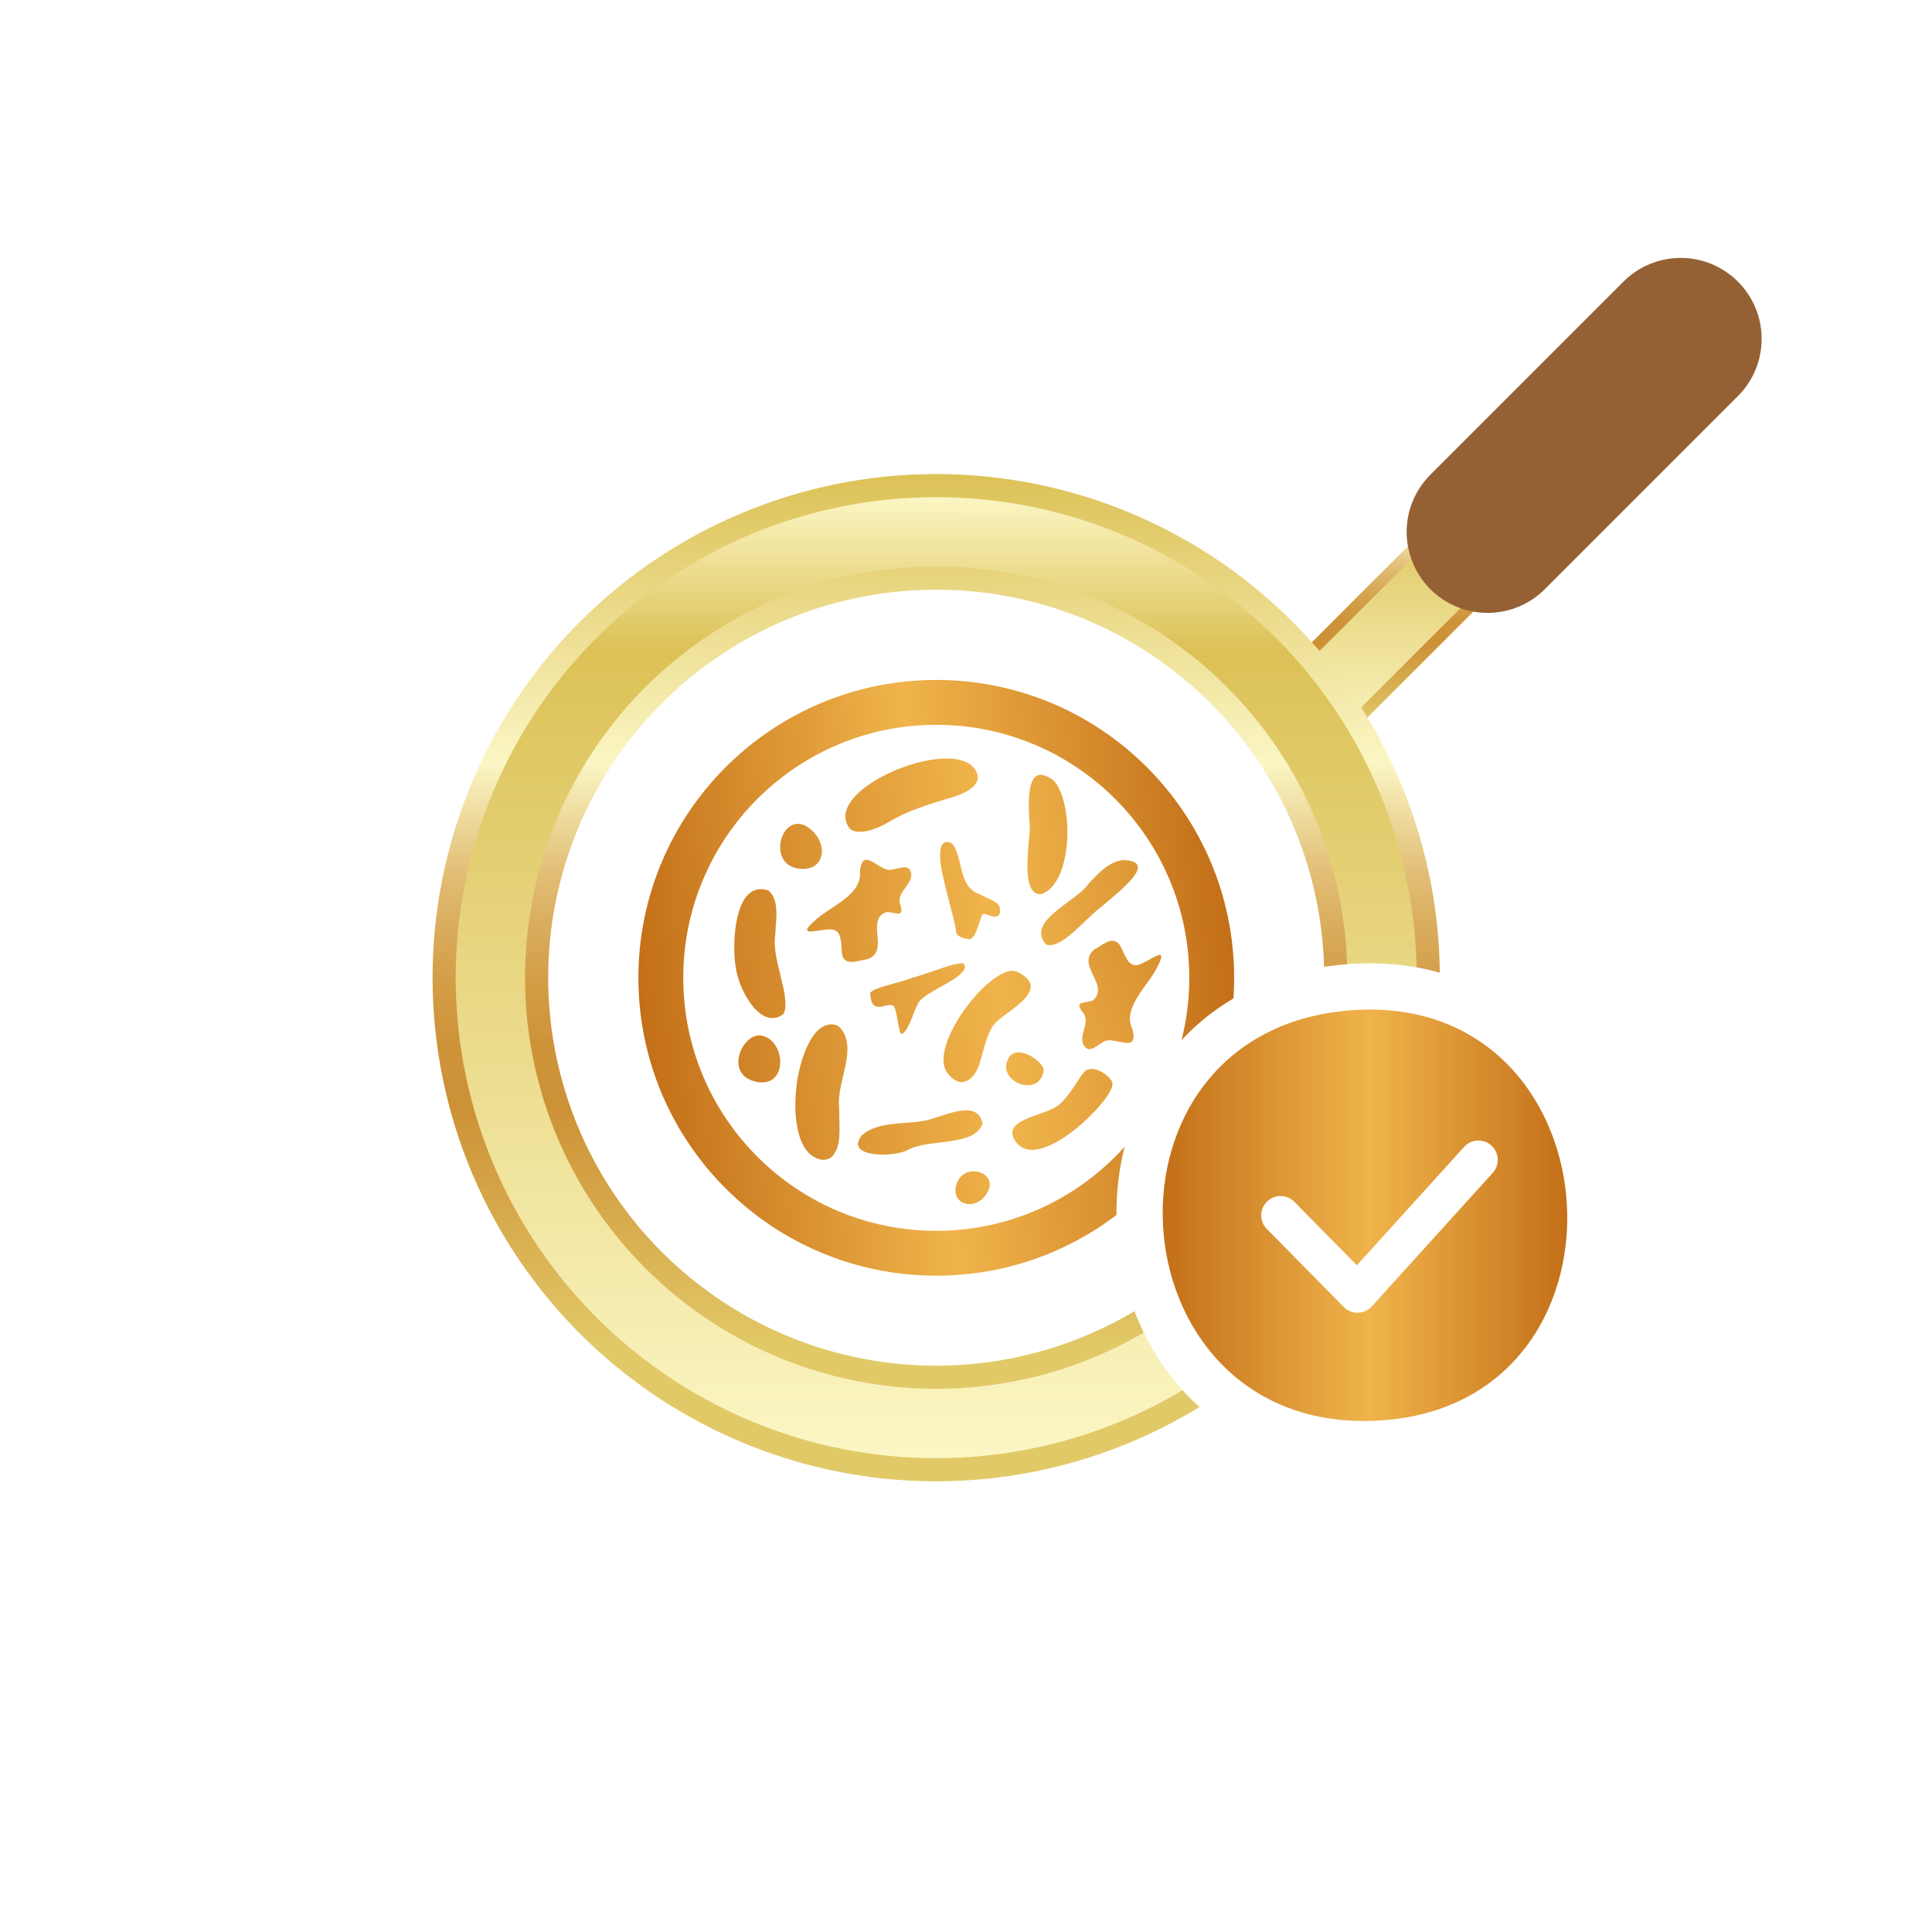
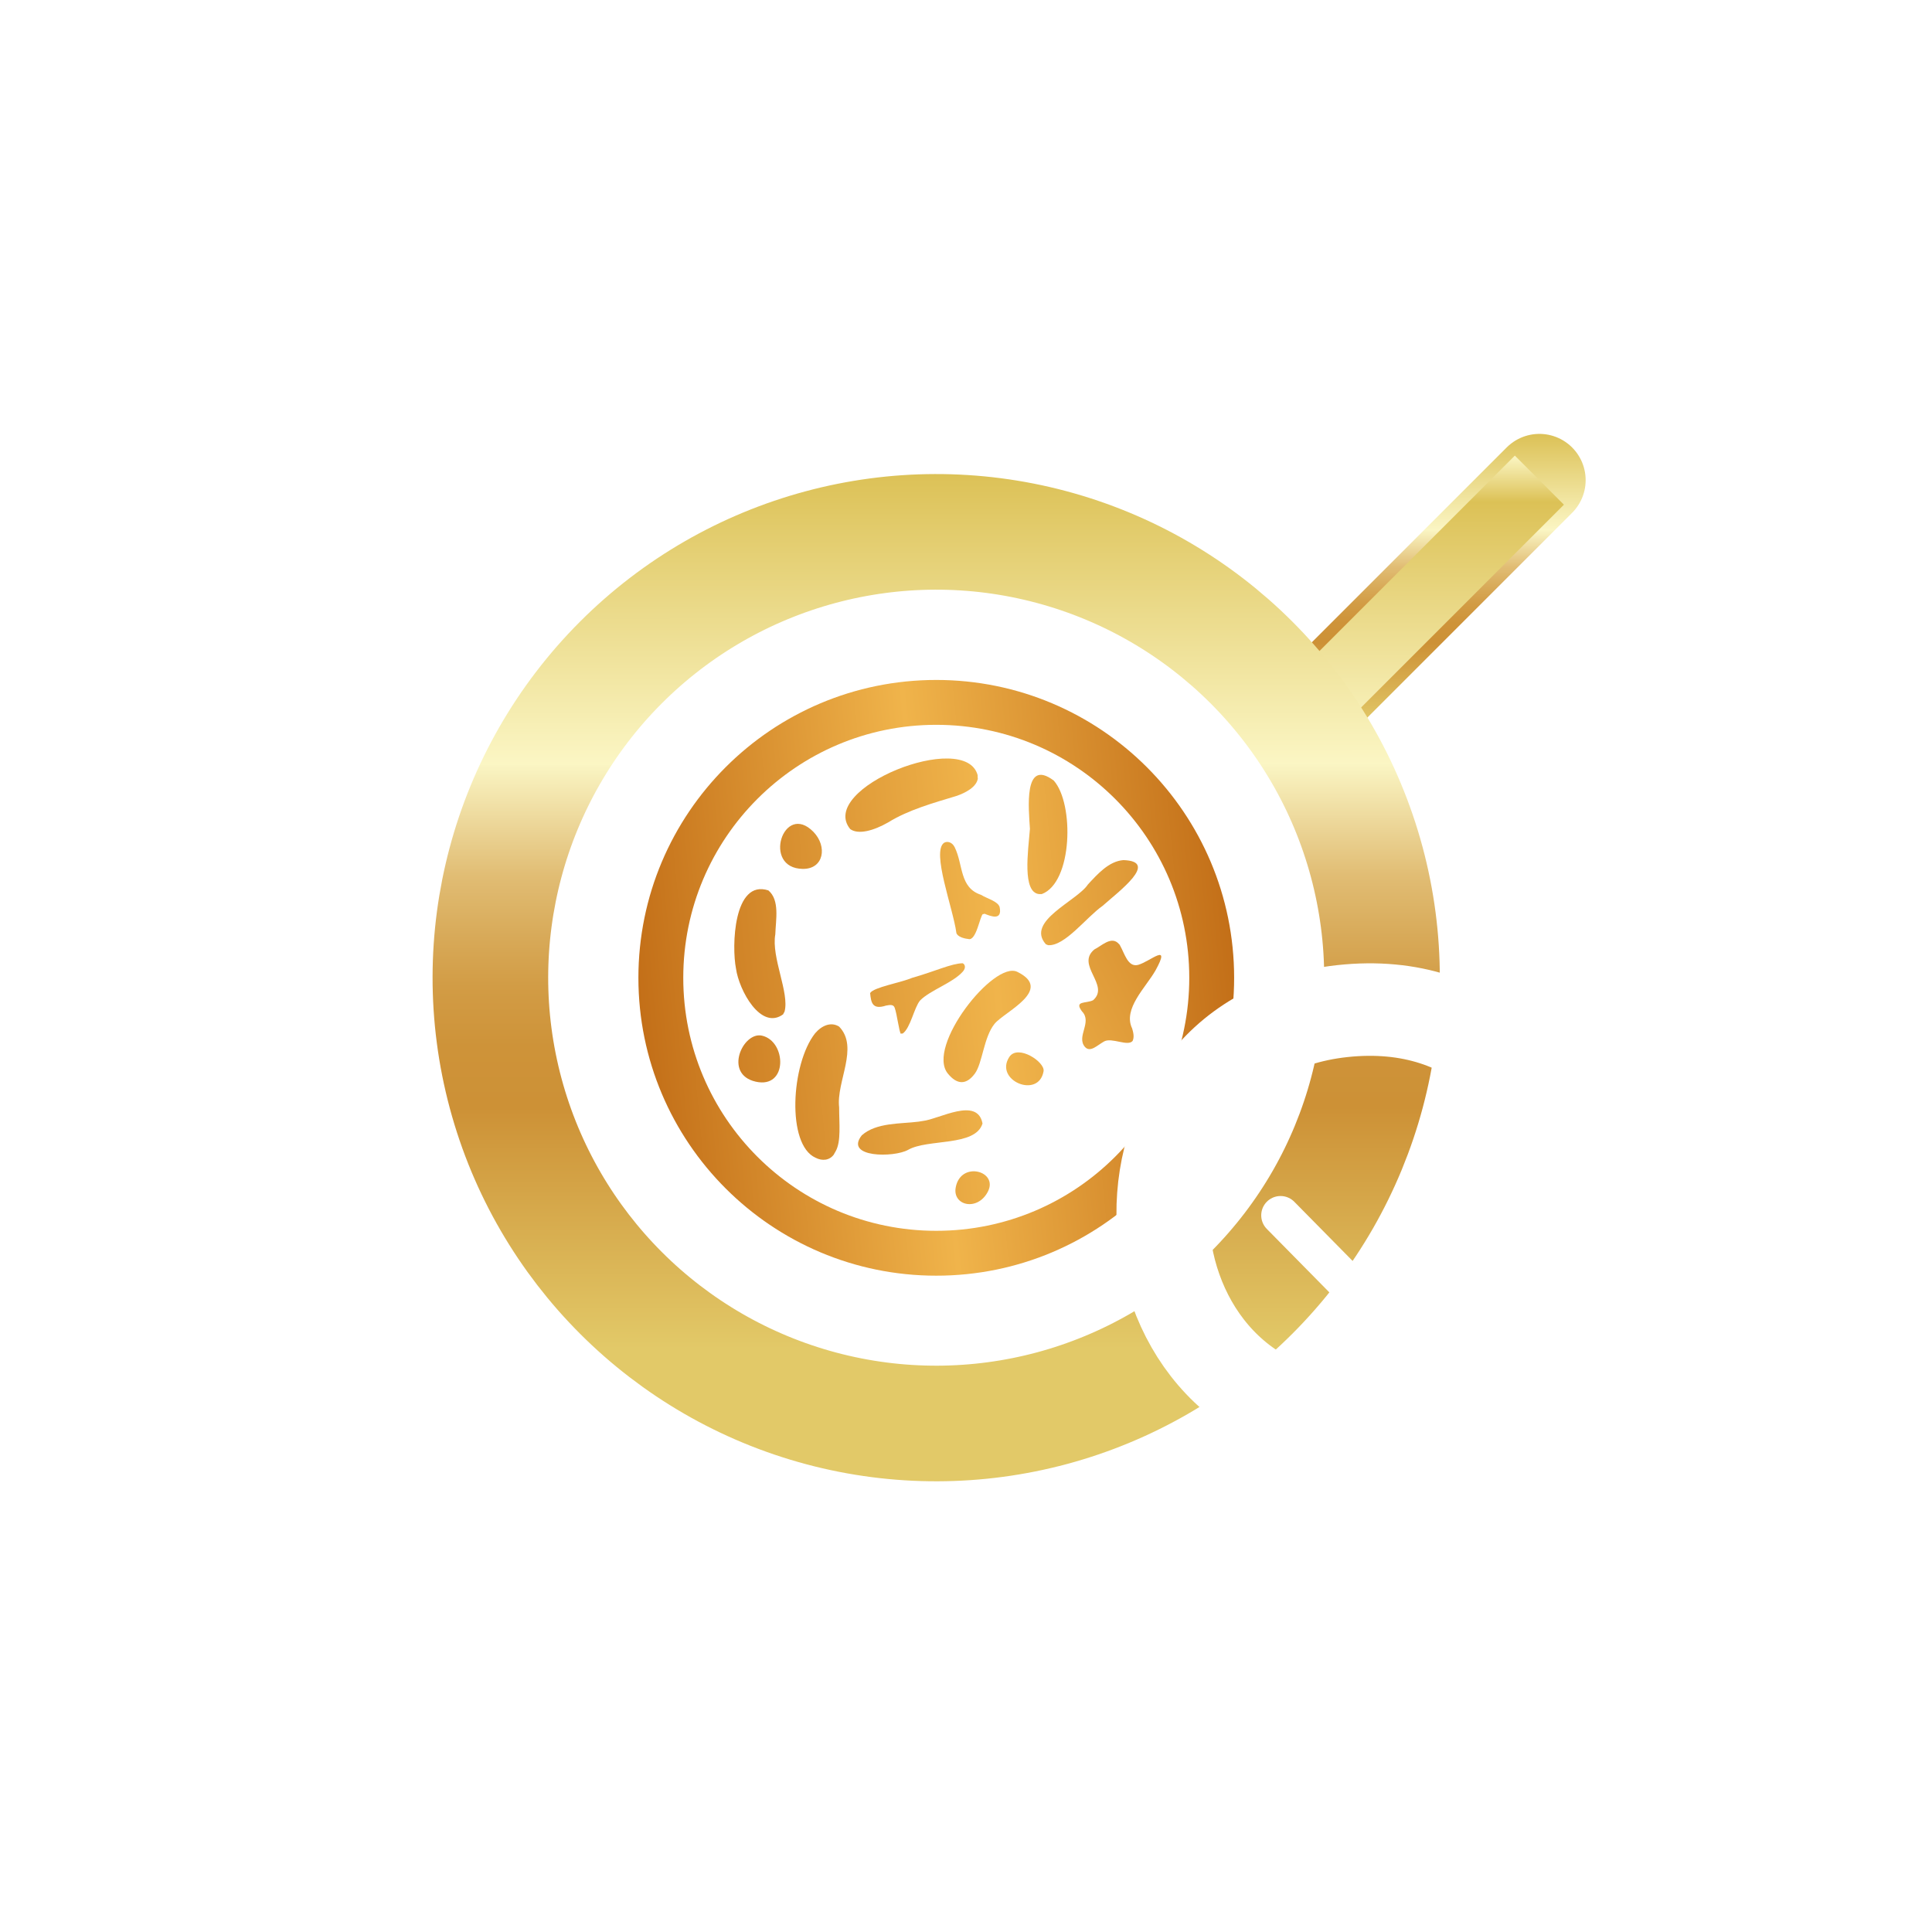
<svg xmlns="http://www.w3.org/2000/svg" id="eWsRSpUy12g1" viewBox="0 0 500 500" shape-rendering="geometricPrecision" text-rendering="geometricPrecision" project-id="a55eca168127461fb52d789ef7472d0b" export-id="0a75ec3df50b42bd94982aa6c7f22a8c" cached="false">
  <style>
#eWsRSpUy12g6_to {animation: eWsRSpUy12g6_to__to 3000ms linear infinite normal forwards}@keyframes eWsRSpUy12g6_to__to { 0% {transform: translate(26.072px,29.114px)} 33.333% {transform: translate(26.072px,29.114px)} 40% {transform: translate(23.58px,30.083px)} 46.667% {transform: translate(29.4px,30.083px)} 53.333% {transform: translate(26.072px,29.114px)} 100% {transform: translate(26.072px,29.114px)}} #eWsRSpUy12g37 {animation: eWsRSpUy12g37__m 3000ms linear infinite normal forwards}@keyframes eWsRSpUy12g37__m { 0% {d: path('M332.352,314.529L352.262,334.729L383.57,300.169')} 70% {d: path('M332.352,314.529L352.262,334.729L383.57,300.169')} 73.333% {d: path('M332.352,314.529L332.352,314.529L332.352,314.529')} 80% {d: path('M332.352,314.529L352.262,334.729L352.262,334.729')} 86.667% {d: path('M332.352,314.529L352.262,334.729L383.57,300.169')} 100% {d: path('M332.352,314.529L352.262,334.729L383.57,300.169')}}
</style>
  <defs>
    <filter id="eWsRSpUy12g2-filter" x="-150%" y="-150%" width="400%" height="400%">
      <feGaussianBlur id="eWsRSpUy12g2-filter-drop-shadow-0-blur" in="SourceAlpha" stdDeviation="15,15" />
      <feOffset id="eWsRSpUy12g2-filter-drop-shadow-0-offset" dx="15" dy="15" result="tmp" />
      <feFlood id="eWsRSpUy12g2-filter-drop-shadow-0-flood" flood-color="rgba(255,231,173,0.4)" />
      <feComposite id="eWsRSpUy12g2-filter-drop-shadow-0-composite" operator="in" in2="tmp" />
      <feMerge id="eWsRSpUy12g2-filter-drop-shadow-0-merge" result="result">
        <feMergeNode id="eWsRSpUy12g2-filter-drop-shadow-0-merge-node-1" />
        <feMergeNode id="eWsRSpUy12g2-filter-drop-shadow-0-merge-node-2" in="SourceGraphic" />
      </feMerge>
    </filter>
    <linearGradient id="eWsRSpUy12g8-stroke" x1="42.68" y1="21.98" x2="42.68" y2="7.61" spreadMethod="pad" gradientUnits="userSpaceOnUse" gradientTransform="translate(0 0)">
      <stop id="eWsRSpUy12g8-stroke-0" offset="13%" stop-color="#e2c968" />
      <stop id="eWsRSpUy12g8-stroke-1" offset="37%" stop-color="#cd9136" />
      <stop id="eWsRSpUy12g8-stroke-2" offset="43%" stop-color="#ce9339" />
      <stop id="eWsRSpUy12g8-stroke-3" offset="49%" stop-color="#d29c45" />
      <stop id="eWsRSpUy12g8-stroke-4" offset="54%" stop-color="#d8aa59" />
      <stop id="eWsRSpUy12g8-stroke-5" offset="60%" stop-color="#e1bd74" />
      <stop id="eWsRSpUy12g8-stroke-6" offset="65%" stop-color="#ecd698" />
      <stop id="eWsRSpUy12g8-stroke-7" offset="71%" stop-color="#faf5c3" />
      <stop id="eWsRSpUy12g8-stroke-8" offset="71%" stop-color="#fbf6c4" />
      <stop id="eWsRSpUy12g8-stroke-9" offset="100%" stop-color="#dcc156" />
    </linearGradient>
    <linearGradient id="eWsRSpUy12g9-stroke" x1="42.68" y1="21.04" x2="42.68" y2="8.55" spreadMethod="pad" gradientUnits="userSpaceOnUse" gradientTransform="translate(0 0)">
      <stop id="eWsRSpUy12g9-stroke-0" offset="0%" stop-color="#fbf6c4" />
      <stop id="eWsRSpUy12g9-stroke-1" offset="84%" stop-color="#dcc156" />
      <stop id="eWsRSpUy12g9-stroke-2" offset="100%" stop-color="#fbf6c4" />
    </linearGradient>
    <linearGradient id="eWsRSpUy12g11-stroke" x1="-20.968" y1="5.648" x2="21.116" y2="-5.597" spreadMethod="pad" gradientUnits="userSpaceOnUse" gradientTransform="translate(0 0)">
      <stop id="eWsRSpUy12g11-stroke-0" offset="13%" stop-color="#e2c968" />
      <stop id="eWsRSpUy12g11-stroke-1" offset="37%" stop-color="#cd9136" />
      <stop id="eWsRSpUy12g11-stroke-2" offset="43%" stop-color="#ce9339" />
      <stop id="eWsRSpUy12g11-stroke-3" offset="49%" stop-color="#d29c45" />
      <stop id="eWsRSpUy12g11-stroke-4" offset="54%" stop-color="#d8aa59" />
      <stop id="eWsRSpUy12g11-stroke-5" offset="60%" stop-color="#e1bd74" />
      <stop id="eWsRSpUy12g11-stroke-6" offset="65%" stop-color="#ecd698" />
      <stop id="eWsRSpUy12g11-stroke-7" offset="71%" stop-color="#faf5c3" />
      <stop id="eWsRSpUy12g11-stroke-8" offset="71%" stop-color="#fbf6c4" />
      <stop id="eWsRSpUy12g11-stroke-9" offset="100%" stop-color="#dcc156" />
    </linearGradient>
    <linearGradient id="eWsRSpUy12g12-stroke" x1="-20.001" y1="5.39" x2="20.15" y2="-5.339" spreadMethod="pad" gradientUnits="userSpaceOnUse" gradientTransform="translate(0 0)">
      <stop id="eWsRSpUy12g12-stroke-0" offset="0%" stop-color="#fbf6c4" />
      <stop id="eWsRSpUy12g12-stroke-1" offset="84%" stop-color="#dcc156" />
      <stop id="eWsRSpUy12g12-stroke-2" offset="100%" stop-color="#fbf6c4" />
    </linearGradient>
    <linearGradient id="eWsRSpUy12g15-fill" x1="38.439" y1="33.998" x2="9.744" y2="36.784" spreadMethod="pad" gradientUnits="userSpaceOnUse" gradientTransform="translate(0 0)">
      <stop id="eWsRSpUy12g15-fill-0" offset="0%" stop-color="#c36f18" />
      <stop id="eWsRSpUy12g15-fill-1" offset="51%" stop-color="#f0b44b" />
      <stop id="eWsRSpUy12g15-fill-2" offset="100%" stop-color="#c36f18" />
    </linearGradient>
    <linearGradient id="eWsRSpUy12g16-fill" x1="39.881" y1="21.327" x2="7.941" y2="24.431" spreadMethod="pad" gradientUnits="userSpaceOnUse" gradientTransform="translate(0 0)">
      <stop id="eWsRSpUy12g16-fill-0" offset="0%" stop-color="#c36f18" />
      <stop id="eWsRSpUy12g16-fill-1" offset="51%" stop-color="#f0b44b" />
      <stop id="eWsRSpUy12g16-fill-2" offset="100%" stop-color="#c36f18" />
    </linearGradient>
    <linearGradient id="eWsRSpUy12g17-fill" x1="39.98" y1="27.606" x2="8.5" y2="30.661" spreadMethod="pad" gradientUnits="userSpaceOnUse" gradientTransform="translate(0 0)">
      <stop id="eWsRSpUy12g17-fill-0" offset="0%" stop-color="#c36f18" />
      <stop id="eWsRSpUy12g17-fill-1" offset="51%" stop-color="#f0b44b" />
      <stop id="eWsRSpUy12g17-fill-2" offset="100%" stop-color="#c36f18" />
    </linearGradient>
    <linearGradient id="eWsRSpUy12g18-fill" x1="40.786" y1="26.065" x2="8.26" y2="29.218" spreadMethod="pad" gradientUnits="userSpaceOnUse" gradientTransform="translate(0 0)">
      <stop id="eWsRSpUy12g18-fill-0" offset="0%" stop-color="#c36f18" />
      <stop id="eWsRSpUy12g18-fill-1" offset="51%" stop-color="#f0b44b" />
      <stop id="eWsRSpUy12g18-fill-2" offset="100%" stop-color="#c36f18" />
    </linearGradient>
    <linearGradient id="eWsRSpUy12g19-fill" x1="9.563" y1="41.648" x2="38.881" y2="27.227" spreadMethod="pad" gradientUnits="userSpaceOnUse" gradientTransform="translate(0 0)">
      <stop id="eWsRSpUy12g19-fill-0" offset="0%" stop-color="#c36f18" />
      <stop id="eWsRSpUy12g19-fill-1" offset="51%" stop-color="#f0b44b" />
      <stop id="eWsRSpUy12g19-fill-2" offset="100%" stop-color="#c36f18" />
    </linearGradient>
    <linearGradient id="eWsRSpUy12g20-fill" x1="40.857" y1="31.594" x2="8.903" y2="34.699" spreadMethod="pad" gradientUnits="userSpaceOnUse" gradientTransform="translate(0 0)">
      <stop id="eWsRSpUy12g20-fill-0" offset="0%" stop-color="#c36f18" />
      <stop id="eWsRSpUy12g20-fill-1" offset="51%" stop-color="#f0b44b" />
      <stop id="eWsRSpUy12g20-fill-2" offset="100%" stop-color="#c36f18" />
    </linearGradient>
    <linearGradient id="eWsRSpUy12g21-fill" x1="38.389" y1="23.753" x2="10.777" y2="26.432" spreadMethod="pad" gradientUnits="userSpaceOnUse" gradientTransform="translate(0 0)">
      <stop id="eWsRSpUy12g21-fill-0" offset="0%" stop-color="#c36f18" />
      <stop id="eWsRSpUy12g21-fill-1" offset="51%" stop-color="#f0b44b" />
      <stop id="eWsRSpUy12g21-fill-2" offset="100%" stop-color="#c36f18" />
    </linearGradient>
    <linearGradient id="eWsRSpUy12g22-fill" x1="41.225" y1="35.455" x2="9.278" y2="38.552" spreadMethod="pad" gradientUnits="userSpaceOnUse" gradientTransform="translate(0 0)">
      <stop id="eWsRSpUy12g22-fill-0" offset="0%" stop-color="#c36f18" />
      <stop id="eWsRSpUy12g22-fill-1" offset="51%" stop-color="#f0b44b" />
      <stop id="eWsRSpUy12g22-fill-2" offset="100%" stop-color="#c36f18" />
    </linearGradient>
    <linearGradient id="eWsRSpUy12g23-fill" x1="40.878" y1="35.915" x2="9.299" y2="38.984" spreadMethod="pad" gradientUnits="userSpaceOnUse" gradientTransform="translate(0 0)">
      <stop id="eWsRSpUy12g23-fill-0" offset="0%" stop-color="#c36f18" />
      <stop id="eWsRSpUy12g23-fill-1" offset="51%" stop-color="#f0b44b" />
      <stop id="eWsRSpUy12g23-fill-2" offset="100%" stop-color="#c36f18" />
    </linearGradient>
    <linearGradient id="eWsRSpUy12g24-fill" x1="39.719" y1="26.765" x2="9.737" y2="29.678" spreadMethod="pad" gradientUnits="userSpaceOnUse" gradientTransform="translate(0 0)">
      <stop id="eWsRSpUy12g24-fill-0" offset="0%" stop-color="#c36f18" />
      <stop id="eWsRSpUy12g24-fill-1" offset="51%" stop-color="#f0b44b" />
      <stop id="eWsRSpUy12g24-fill-2" offset="100%" stop-color="#c36f18" />
    </linearGradient>
    <linearGradient id="eWsRSpUy12g25-fill" x1="40.801" y1="30.166" x2="8.698" y2="33.277" spreadMethod="pad" gradientUnits="userSpaceOnUse" gradientTransform="translate(0 0)">
      <stop id="eWsRSpUy12g25-fill-0" offset="0%" stop-color="#c36f18" />
      <stop id="eWsRSpUy12g25-fill-1" offset="51%" stop-color="#f0b44b" />
      <stop id="eWsRSpUy12g25-fill-2" offset="100%" stop-color="#c36f18" />
    </linearGradient>
    <linearGradient id="eWsRSpUy12g26-fill" x1="40.086" y1="25.676" x2="8.422" y2="28.745" spreadMethod="pad" gradientUnits="userSpaceOnUse" gradientTransform="translate(0 0)">
      <stop id="eWsRSpUy12g26-fill-0" offset="0%" stop-color="#c36f18" />
      <stop id="eWsRSpUy12g26-fill-1" offset="51%" stop-color="#f0b44b" />
      <stop id="eWsRSpUy12g26-fill-2" offset="100%" stop-color="#c36f18" />
    </linearGradient>
    <linearGradient id="eWsRSpUy12g27-fill" x1="40.9" y1="32.047" x2="8.945" y2="35.137" spreadMethod="pad" gradientUnits="userSpaceOnUse" gradientTransform="translate(0 0)">
      <stop id="eWsRSpUy12g27-fill-0" offset="0%" stop-color="#c36f18" />
      <stop id="eWsRSpUy12g27-fill-1" offset="51%" stop-color="#f0b44b" />
      <stop id="eWsRSpUy12g27-fill-2" offset="100%" stop-color="#c36f18" />
    </linearGradient>
    <linearGradient id="eWsRSpUy12g28-fill" x1="40.037" y1="23.109" x2="8.076" y2="26.206" spreadMethod="pad" gradientUnits="userSpaceOnUse" gradientTransform="translate(0 0)">
      <stop id="eWsRSpUy12g28-fill-0" offset="0%" stop-color="#c36f18" />
      <stop id="eWsRSpUy12g28-fill-1" offset="51%" stop-color="#f0b44b" />
      <stop id="eWsRSpUy12g28-fill-2" offset="100%" stop-color="#c36f18" />
    </linearGradient>
    <linearGradient id="eWsRSpUy12g29-fill" x1="41.522" y1="38.439" x2="9.575" y2="41.536" spreadMethod="pad" gradientUnits="userSpaceOnUse" gradientTransform="translate(0 0)">
      <stop id="eWsRSpUy12g29-fill-0" offset="0%" stop-color="#c36f18" />
      <stop id="eWsRSpUy12g29-fill-1" offset="51%" stop-color="#f0b44b" />
      <stop id="eWsRSpUy12g29-fill-2" offset="100%" stop-color="#c36f18" />
    </linearGradient>
    <linearGradient id="eWsRSpUy12g30-fill" x1="41.048" y1="33.553" x2="9.094" y2="36.657" spreadMethod="pad" gradientUnits="userSpaceOnUse" gradientTransform="translate(0 0)">
      <stop id="eWsRSpUy12g30-fill-0" offset="0%" stop-color="#c36f18" />
      <stop id="eWsRSpUy12g30-fill-1" offset="51%" stop-color="#f0b44b" />
      <stop id="eWsRSpUy12g30-fill-2" offset="100%" stop-color="#c36f18" />
    </linearGradient>
    <linearGradient id="eWsRSpUy12g31-stroke" x1="12.812" y1="-1.247" x2="-12.82" y2="1.235" spreadMethod="pad" gradientUnits="userSpaceOnUse" gradientTransform="translate(0 0)">
      <stop id="eWsRSpUy12g31-stroke-0" offset="0%" stop-color="#c36f18" />
      <stop id="eWsRSpUy12g31-stroke-1" offset="51%" stop-color="#f0b44b" />
      <stop id="eWsRSpUy12g31-stroke-2" offset="100%" stop-color="#c36f18" />
    </linearGradient>
    <linearGradient id="eWsRSpUy12g35-fill" x1="31.57" y1="41.39" x2="49.07" y2="41.39" spreadMethod="pad" gradientUnits="userSpaceOnUse" gradientTransform="translate(0 0)">
      <stop id="eWsRSpUy12g35-fill-0" offset="0%" stop-color="#c36f18" />
      <stop id="eWsRSpUy12g35-fill-1" offset="51%" stop-color="#f0b44b" />
      <stop id="eWsRSpUy12g35-fill-2" offset="100%" stop-color="#c36f18" />
    </linearGradient>
  </defs>
  <ellipse rx="220" ry="220" transform="translate(250 250)" filter="url(#eWsRSpUy12g2-filter)" fill="#fff" stroke-width="0" />
  <g transform="matrix(5.985 0 0 5.985 111.952 66.745)">
    <g>
      <g>
        <g id="eWsRSpUy12g6_to" transform="translate(26.072,29.114)">
          <g transform="translate(-26.072,-29.114)">
            <g>
              <line x1="37.49" y1="19.98" x2="47.86" y2="9.61" fill="none" stroke="url(#eWsRSpUy12g8-stroke)" stroke-width="4" stroke-linecap="round" stroke-linejoin="round" />
              <line x1="37.49" y1="19.98" x2="47.86" y2="9.61" fill="none" stroke="url(#eWsRSpUy12g9-stroke)" stroke-width="3" stroke-linejoin="round" />
            </g>
            <g>
              <circle r="19.28" transform="matrix(.258-.966 0.966 0.258 21.777 31.124)" fill="none" stroke="url(#eWsRSpUy12g11-stroke)" stroke-width="5" stroke-linejoin="round" />
-               <circle r="19.28" transform="matrix(.258-.966 0.966 0.258 21.777 31.124)" fill="none" stroke="url(#eWsRSpUy12g12-stroke)" stroke-width="3" stroke-linejoin="round" />
            </g>
-             <line x1="45.62" y1="11.85" x2="53.97" y2="3.5" fill="none" stroke="#956134" stroke-width="7" stroke-linecap="round" stroke-linejoin="round" />
          </g>
        </g>
        <g>
          <path d="M17.36,38.76c-.19.27-.51.3-.8.15-1.26-.56-1.06-4.06-.02-5.38.29-.34.69-.51,1.04-.29.87.9-.13,2.38,0,3.49c0,.72.09,1.47-.15,1.9l-.07.12v.01Z" fill="url(#eWsRSpUy12g15-fill)" />
          <path d="M23.58,22.49c-.04.39-.55.65-.94.78-.99.3-2.07.6-2.94,1.14-.63.36-1.29.54-1.64.29-1.44-1.76,4.98-4.32,5.51-2.33v.12h.01Z" fill="url(#eWsRSpUy12g16-fill)" />
          <path d="M15.17,32.7c-.97.73-1.92-1.03-2.05-1.97-.19-.95-.11-3.87,1.4-3.38.5.42.32,1.27.3,1.9-.18,1,.62,2.53.4,3.34l-.06.11h.01Z" fill="url(#eWsRSpUy12g17-fill)" />
-           <path d="M17.71,30.11c-.06-.39.03-1.03-.45-1.07-.55-.05-1.7.44-.61-.49.65-.54,1.92-1.05,1.83-1.99.01-.18.04-.38.17-.51.29-.15.79.47,1.16.41.36-.05.73-.25.86.06.2.56-.69.89-.43,1.49.16.57-.27.25-.62.28-.93.34.19,1.69-.83,2.04-.32.03-.84.28-1.04-.08l-.05-.13.01-.01Z" fill="url(#eWsRSpUy12g18-fill)" />
          <path d="M29.72,29.72c.2.34.34.97.79.85.53-.15,1.44-1.01.75.24-.42.74-1.42,1.66-1.01,2.51.05.17.1.37.02.54-.21.25-.9-.16-1.23.02-.32.18-.6.49-.83.24-.39-.45.33-1.07-.13-1.54-.35-.47.17-.33.48-.48.75-.65-.77-1.52.06-2.2.29-.14.69-.55,1-.29l.1.1v.01Z" fill="url(#eWsRSpUy12g19-fill)" />
          <path d="M23.45,35.27c-.37.5-.77.49-1.17,0-.95-1.17,1.99-4.89,3-4.4c1.6.78-.56,1.73-.98,2.25-.47.58-.52,1.7-.85,2.15Z" fill="url(#eWsRSpUy12g20-fill)" />
          <path d="M26.23,27.51c-.74-.07-.48-1.84-.4-2.82-.05-.84-.29-3.08,1.03-2.09.89,1,.82,4.41-.52,4.91h-.11Z" fill="url(#eWsRSpUy12g21-fill)" />
-           <path d="M29.4,35.7c.12.62-3.34,4.13-4.26,2.39-.45-.86,1.36-1,1.92-1.45s.96-1.38,1.22-1.52c.38-.21,1.07.28,1.12.58Z" fill="url(#eWsRSpUy12g22-fill)" />
          <path d="M21.2,37.32c.71-.08,2.36-1.06,2.58.11-.31,1.01-2.37.65-3.22,1.14-.61.34-2.77.34-2-.63.63-.56,1.68-.49,2.45-.59l.19-.03Z" fill="url(#eWsRSpUy12g23-fill)" />
          <path d="M26.52,29.68c-.89-1,1.35-1.87,1.82-2.59.41-.44.9-1,1.53-1.05c1.56.05-.18,1.34-.9,1.98-.71.5-1.62,1.74-2.35,1.7l-.1-.04Z" fill="url(#eWsRSpUy12g24-fill)" />
          <path d="M20.25,33.55c-.07-.04-.17-.87-.27-1.13-.05-.13-.17-.13-.37-.09-.59.19-.65-.12-.69-.54.14-.25,1.33-.45,1.82-.66.99-.28,1.69-.62,2.18-.63.1.04.16.2,0,.37-.43.48-1.41.8-1.84,1.24-.26.31-.41,1.18-.75,1.43h-.06l-.02.01Z" fill="url(#eWsRSpUy12g25-fill)" />
          <path d="M23.8,28.37c-.13.07-.29,1.2-.64,1.08-.21-.02-.47-.11-.51-.26-.14-1.06-1.09-3.52-.53-3.9.14-.08.35-.03.46.2.37.76.2,1.74,1.13,2.05.3.18.73.28.81.53.12.59-.36.41-.65.29l-.07.02v-.01Z" fill="url(#eWsRSpUy12g26-fill)" />
          <path d="M14.24,33.63c1.07.24,1.13,2.31-.27,1.99s-.55-2.17.27-1.99Z" fill="url(#eWsRSpUy12g27-fill)" />
          <path d="M16.01,26.42c-1.78-.02-.84-2.93.46-1.6.61.63.45,1.61-.46,1.6Z" fill="url(#eWsRSpUy12g28-fill)" />
          <path d="M24.01,40.38c-.45.86-1.53.6-1.39-.18.21-1.17,1.86-.72,1.39.18Z" fill="url(#eWsRSpUy12g29-fill)" />
          <path d="M26.42,35.17c-.21,1.21-2.15.4-1.48-.62.37-.56,1.55.22,1.48.62Z" fill="url(#eWsRSpUy12g30-fill)" />
          <circle r="11.91" transform="translate(21.78 31.13)" fill="none" stroke="url(#eWsRSpUy12g31-stroke)" stroke-width="1.94" stroke-miterlimit="10" />
        </g>
      </g>
      <g>
        <g>
          <path d="M39.33,32.57c11.93-1.3,13.32,16.81,1.8,17.69-11.69.89-13.09-16.45-1.8-17.69Z" fill="none" stroke="#fff" stroke-width="4" />
-           <path d="M39.33,32.57c11.93-1.3,13.32,16.81,1.8,17.69-11.69.89-13.09-16.45-1.8-17.69Z" fill="url(#eWsRSpUy12g35-fill)" />
        </g>
      </g>
    </g>
  </g>
  <path id="eWsRSpUy12g37" d="M332.352,314.529l19.91,20.2l31.308-34.559" transform="matrix(1 0 0 1-.948 0)" fill="none" stroke="#fff" stroke-width="10" stroke-linecap="round" stroke-linejoin="round" />
</svg>